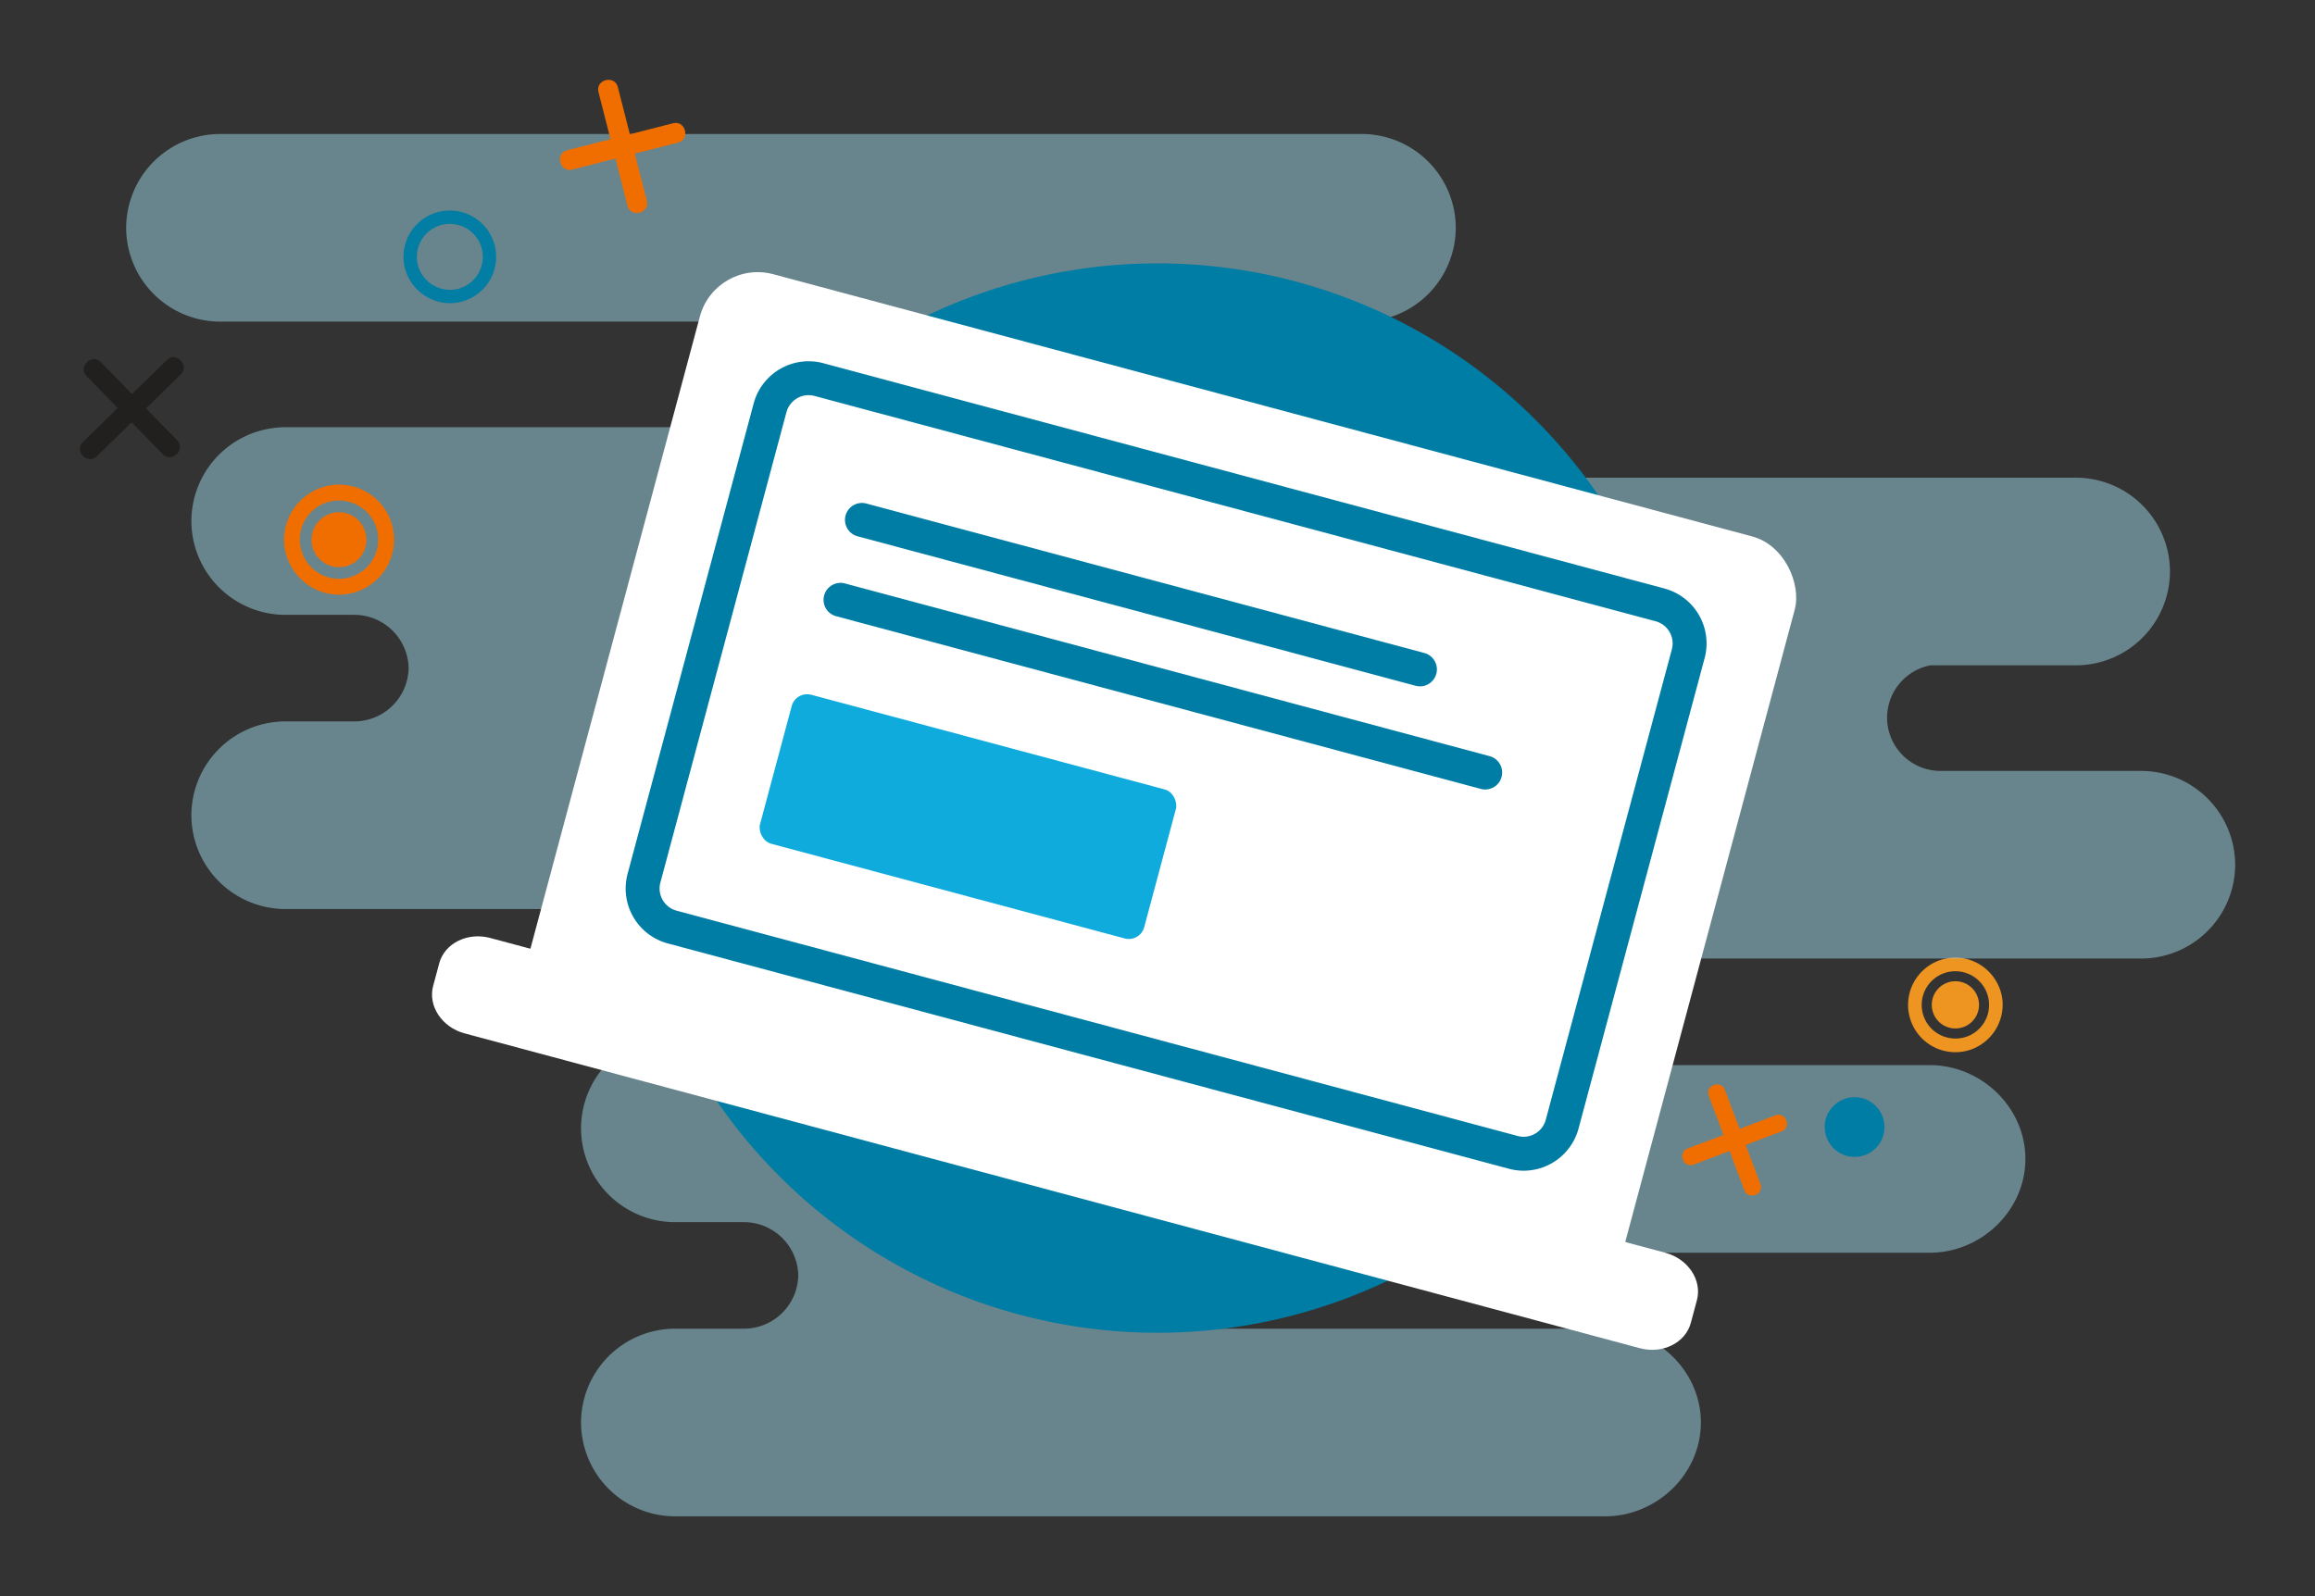
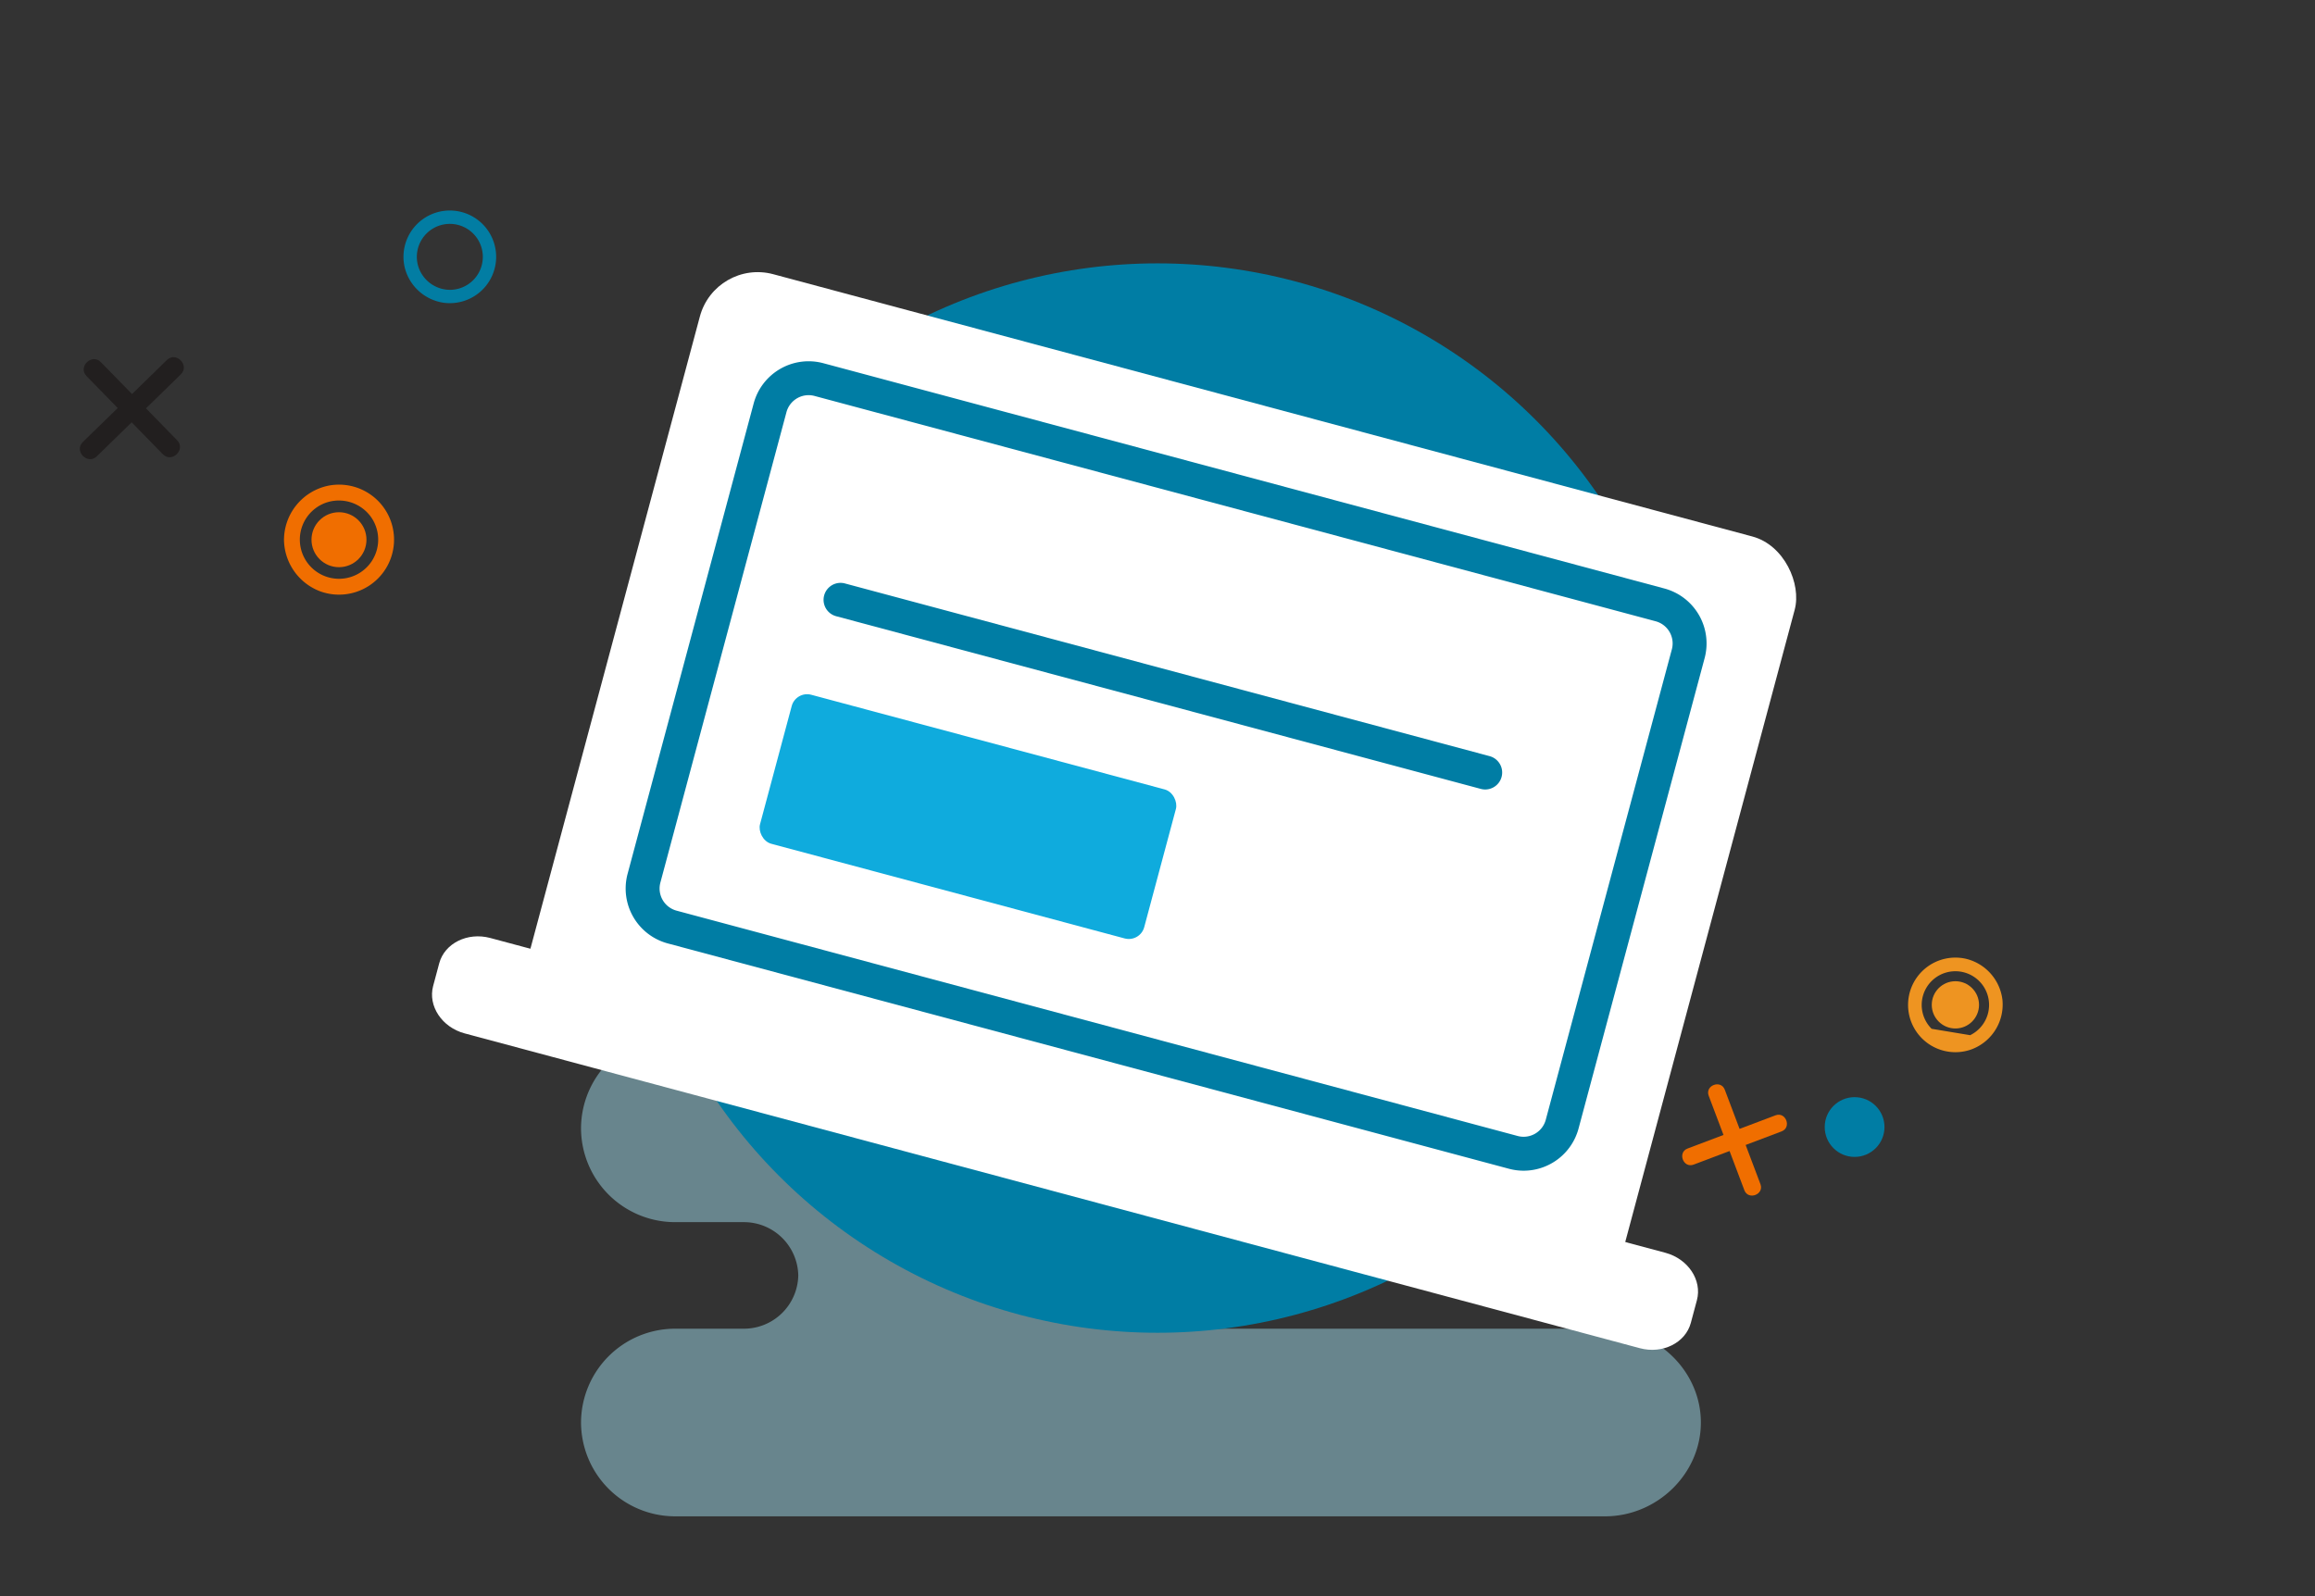
<svg xmlns="http://www.w3.org/2000/svg" id="Layer_1" data-name="Layer 1" viewBox="0 0 580 400">
  <rect x="0" y="0" width="580" height="400" fill="#333333" stroke="none" />
  <defs>
    <style>.cls-1{fill:#ee9421;}.cls-2{fill:#221f1f;}.cls-3{opacity:0.49;}.cls-4{fill:#a0dbea;}.cls-5{fill:#007da4;}.cls-6{fill:#fff;}.cls-7{fill:#0fabdd;}.cls-8{fill:#f06e00;}.cls-9{fill:#027da3;}</style>
  </defs>
  <title>mygovid_icon_assets_v1.5</title>
  <circle class="cls-1" cx="489.905" cy="251.823" r="5.921" />
-   <path class="cls-1" d="M493.45,263.146a11.97,11.97,0,0,0,8.258-12.375,1.868,1.868,0,0,0-.015-.206,1.781,1.781,0,0,0-.028-.2,12.032,12.032,0,0,0-8.918-10.038,11.853,11.853,0,1,0,.7,22.817Zm-9.5-5.322a8.441,8.441,0,1,1,9.657,1.6A8.513,8.513,0,0,1,483.951,257.824Z" />
+   <path class="cls-1" d="M493.45,263.146a11.97,11.97,0,0,0,8.258-12.375,1.868,1.868,0,0,0-.015-.206,1.781,1.781,0,0,0-.028-.2,12.032,12.032,0,0,0-8.918-10.038,11.853,11.853,0,1,0,.7,22.817Zm-9.5-5.322a8.441,8.441,0,1,1,9.657,1.6Z" />
  <path class="cls-2" d="M41.812,90.223,33.076,98.75l-7.813-8c-2.251-2.306-5.839,1.188-3.584,3.5l7.813,8.005L23.4,108.189l-2.648,2.586c-2.307,2.25,1.188,5.838,3.5,3.584l8.736-8.527,7.813,8.005c2.251,2.306,5.839-1.189,3.584-3.5l-7.813-8,6.088-5.942,2.648-2.585C47.617,91.556,44.122,87.968,41.812,90.223Z" />
  <g class="cls-3">
-     <path class="cls-4" d="M55.119,33.579h286.1a23.578,23.578,0,0,1,23.509,23.509h0A23.578,23.578,0,0,1,341.218,80.6h-36.5a13.4,13.4,0,0,0-10.869,13.115h0A13.392,13.392,0,0,0,307.2,107.066h50.352a23.579,23.579,0,0,1,23.51,23.509h0a23.579,23.579,0,0,1-23.51,23.51H206.022a13.392,13.392,0,0,0-13.353,13.352h0a13.392,13.392,0,0,0,13.353,13.352h98.5c12.93,0,23.983,10.58,23.983,23.51h0c0,12.93-11.053,23.509-23.983,23.509H71.456A23.578,23.578,0,0,1,47.946,204.3h0a23.579,23.579,0,0,1,23.51-23.51h17.3a13.624,13.624,0,0,0,13.621-13.352h0a13.624,13.624,0,0,0-13.621-13.352h-17.3a23.578,23.578,0,0,1-23.51-23.51h0a23.578,23.578,0,0,1,23.51-23.509H189.935a13.626,13.626,0,0,0,13.622-13.353h0A13.585,13.585,0,0,0,192.429,80.6H55.119A23.578,23.578,0,0,1,31.61,57.088h0A23.578,23.578,0,0,1,55.119,33.579Z" />
-   </g>
+     </g>
  <g class="cls-3">
-     <path class="cls-4" d="M234.055,119.712h286.1a23.579,23.579,0,0,1,23.51,23.509h0a23.579,23.579,0,0,1-23.51,23.509h-36.5a13.4,13.4,0,0,0-10.869,13.116h0A13.391,13.391,0,0,0,486.138,193.2h50.353A23.578,23.578,0,0,1,560,216.708h0a23.578,23.578,0,0,1-23.509,23.51H384.958a13.391,13.391,0,0,0-13.352,13.352h0a13.392,13.392,0,0,0,13.352,13.353h98.5c12.931,0,23.983,10.579,23.983,23.509h0c0,12.93-11.052,23.51-23.983,23.51H250.392a23.58,23.58,0,0,1-23.51-23.51h0a23.579,23.579,0,0,1,23.51-23.509h17.3a13.625,13.625,0,0,0,13.621-13.353h0a13.625,13.625,0,0,0-13.621-13.352h-17.3a23.579,23.579,0,0,1-23.51-23.51h0a23.579,23.579,0,0,1,23.51-23.509h118.48a13.625,13.625,0,0,0,13.621-13.352h0a13.585,13.585,0,0,0-11.128-13.116H234.055a23.578,23.578,0,0,1-23.509-23.509h0A23.578,23.578,0,0,1,234.055,119.712Z" />
-   </g>
+     </g>
  <g class="cls-3">
    <path class="cls-4" d="M303.649,306.276A13.392,13.392,0,0,0,290.3,319.629h0a13.392,13.392,0,0,0,13.353,13.352h98.5c12.93,0,23.983,10.579,23.983,23.509h0c0,12.93-11.053,23.509-23.983,23.509H169.082a23.578,23.578,0,0,1-23.509-23.509h0a23.578,23.578,0,0,1,23.509-23.509h17.3A13.625,13.625,0,0,0,200,319.629h0a13.625,13.625,0,0,0-13.621-13.353h-17.3a23.578,23.578,0,0,1-23.509-23.509h0a23.579,23.579,0,0,1,23.509-23.51h118.48a13.625,13.625,0,0,0,13.622-13.352h0Z" />
  </g>
  <circle class="cls-5" cx="290" cy="200" r="134" />
  <rect class="cls-6" x="149.11" y="98.253" width="283.97" height="195.346" rx="15" ry="15" transform="translate(60.628 -68.665) rotate(15)" />
  <path class="cls-5" d="M381.749,293.386a14.343,14.343,0,0,1-3.712-.491h0L167.317,236.432a14.249,14.249,0,0,1-10.077-17.453L188.827,101.1a14.252,14.252,0,0,1,17.454-10.077L417,147.482a14.252,14.252,0,0,1,10.076,17.453L395.49,282.818a14.264,14.264,0,0,1-13.741,10.568ZM202.583,99.031a5.757,5.757,0,0,0-5.545,4.266L165.451,221.179a5.748,5.748,0,0,0,4.066,7.042l210.72,56.463h0a5.748,5.748,0,0,0,7.041-4.065l31.587-117.884a5.749,5.749,0,0,0-4.064-7.042L204.081,99.23A5.781,5.781,0,0,0,202.583,99.031Z" />
  <path class="cls-6" d="M417.253,313.955,309.972,285.209c-1.394,4.951-7.1,7.761-12.743,6.248L238.011,275.59c-5.645-1.512-9.18-6.8-7.912-11.783L122.818,235.061c-5.683-1.522-11.433,1.334-12.776,6.349l-1.521,5.677c-1.344,5.014,2.207,10.363,7.89,11.886l294.435,78.893c5.683,1.523,11.433-1.333,12.776-6.348l1.521-5.677C426.487,320.827,422.936,315.478,417.253,313.955Z" />
-   <path class="cls-5" d="M355.751,172a4.25,4.25,0,0,1-1.1-.146L214.856,134.4a4.25,4.25,0,0,1,2.2-8.211l139.793,37.458a4.251,4.251,0,0,1-1.1,8.357Z" />
  <path class="cls-5" d="M372.1,197.849a4.281,4.281,0,0,1-1.1-.145L209.488,154.427a4.25,4.25,0,1,1,2.2-8.211L373.2,189.493a4.25,4.25,0,0,1-1.1,8.356Z" />
  <rect class="cls-7" x="192.689" y="185.314" width="99.652" height="38.662" rx="4" ry="4" transform="translate(61.229 -55.794) rotate(15)" />
  <path class="cls-8" d="M441.063,296.756l-3.708-9.82,9-3.4c2.593-.979,1.076-5.009-1.521-4.029l-9,3.4-2.583-6.843-1.124-2.978c-.979-2.592-5.01-1.075-4.029,1.521l3.707,9.821-9,3.4c-2.592.979-1.076,5.01,1.521,4.029l9-3.4,2.583,6.843,1.125,2.977C438.012,300.87,442.043,299.353,441.063,296.756Z" />
  <circle class="cls-5" cx="464.652" cy="282.442" r="7.487" />
-   <path class="cls-8" d="M149.939,23.052l3.016,11.829-10.839,2.764c-3.123.8-1.891,5.65,1.237,4.853l10.839-2.764,2.1,8.243.914,3.586c.8,3.123,5.651,1.891,4.853-1.237L159.045,38.5l10.839-2.764c3.123-.8,1.891-5.65-1.237-4.853l-10.839,2.764-2.1-8.243-.914-3.586C154,18.692,149.141,19.924,149.939,23.052Z" />
  <path class="cls-9" d="M101.4,67.039a11.794,11.794,0,0,0,9.945,8.856,11.609,11.609,0,1,0-9.945-8.856c.464,2.1,3.721,1.334,3.257-.771a8.265,8.265,0,1,1,8.435,6.359,8.354,8.354,0,0,1-8.435-6.359C104.133,64.182,100.875,64.946,101.4,67.039Z" />
  <circle class="cls-8" cx="84.929" cy="135.254" r="6.886" />
  <path class="cls-8" d="M82.3,121.709a13.919,13.919,0,0,0-11.143,13.234,2.334,2.334,0,0,0-.01.24,2.224,2.224,0,0,0,.007.233,13.994,13.994,0,0,0,9.009,12.754A13.785,13.785,0,1,0,82.3,121.709Zm10.291,7.378a9.816,9.816,0,1,1-10.954-3.1A9.9,9.9,0,0,1,92.586,129.087Z" />
</svg>